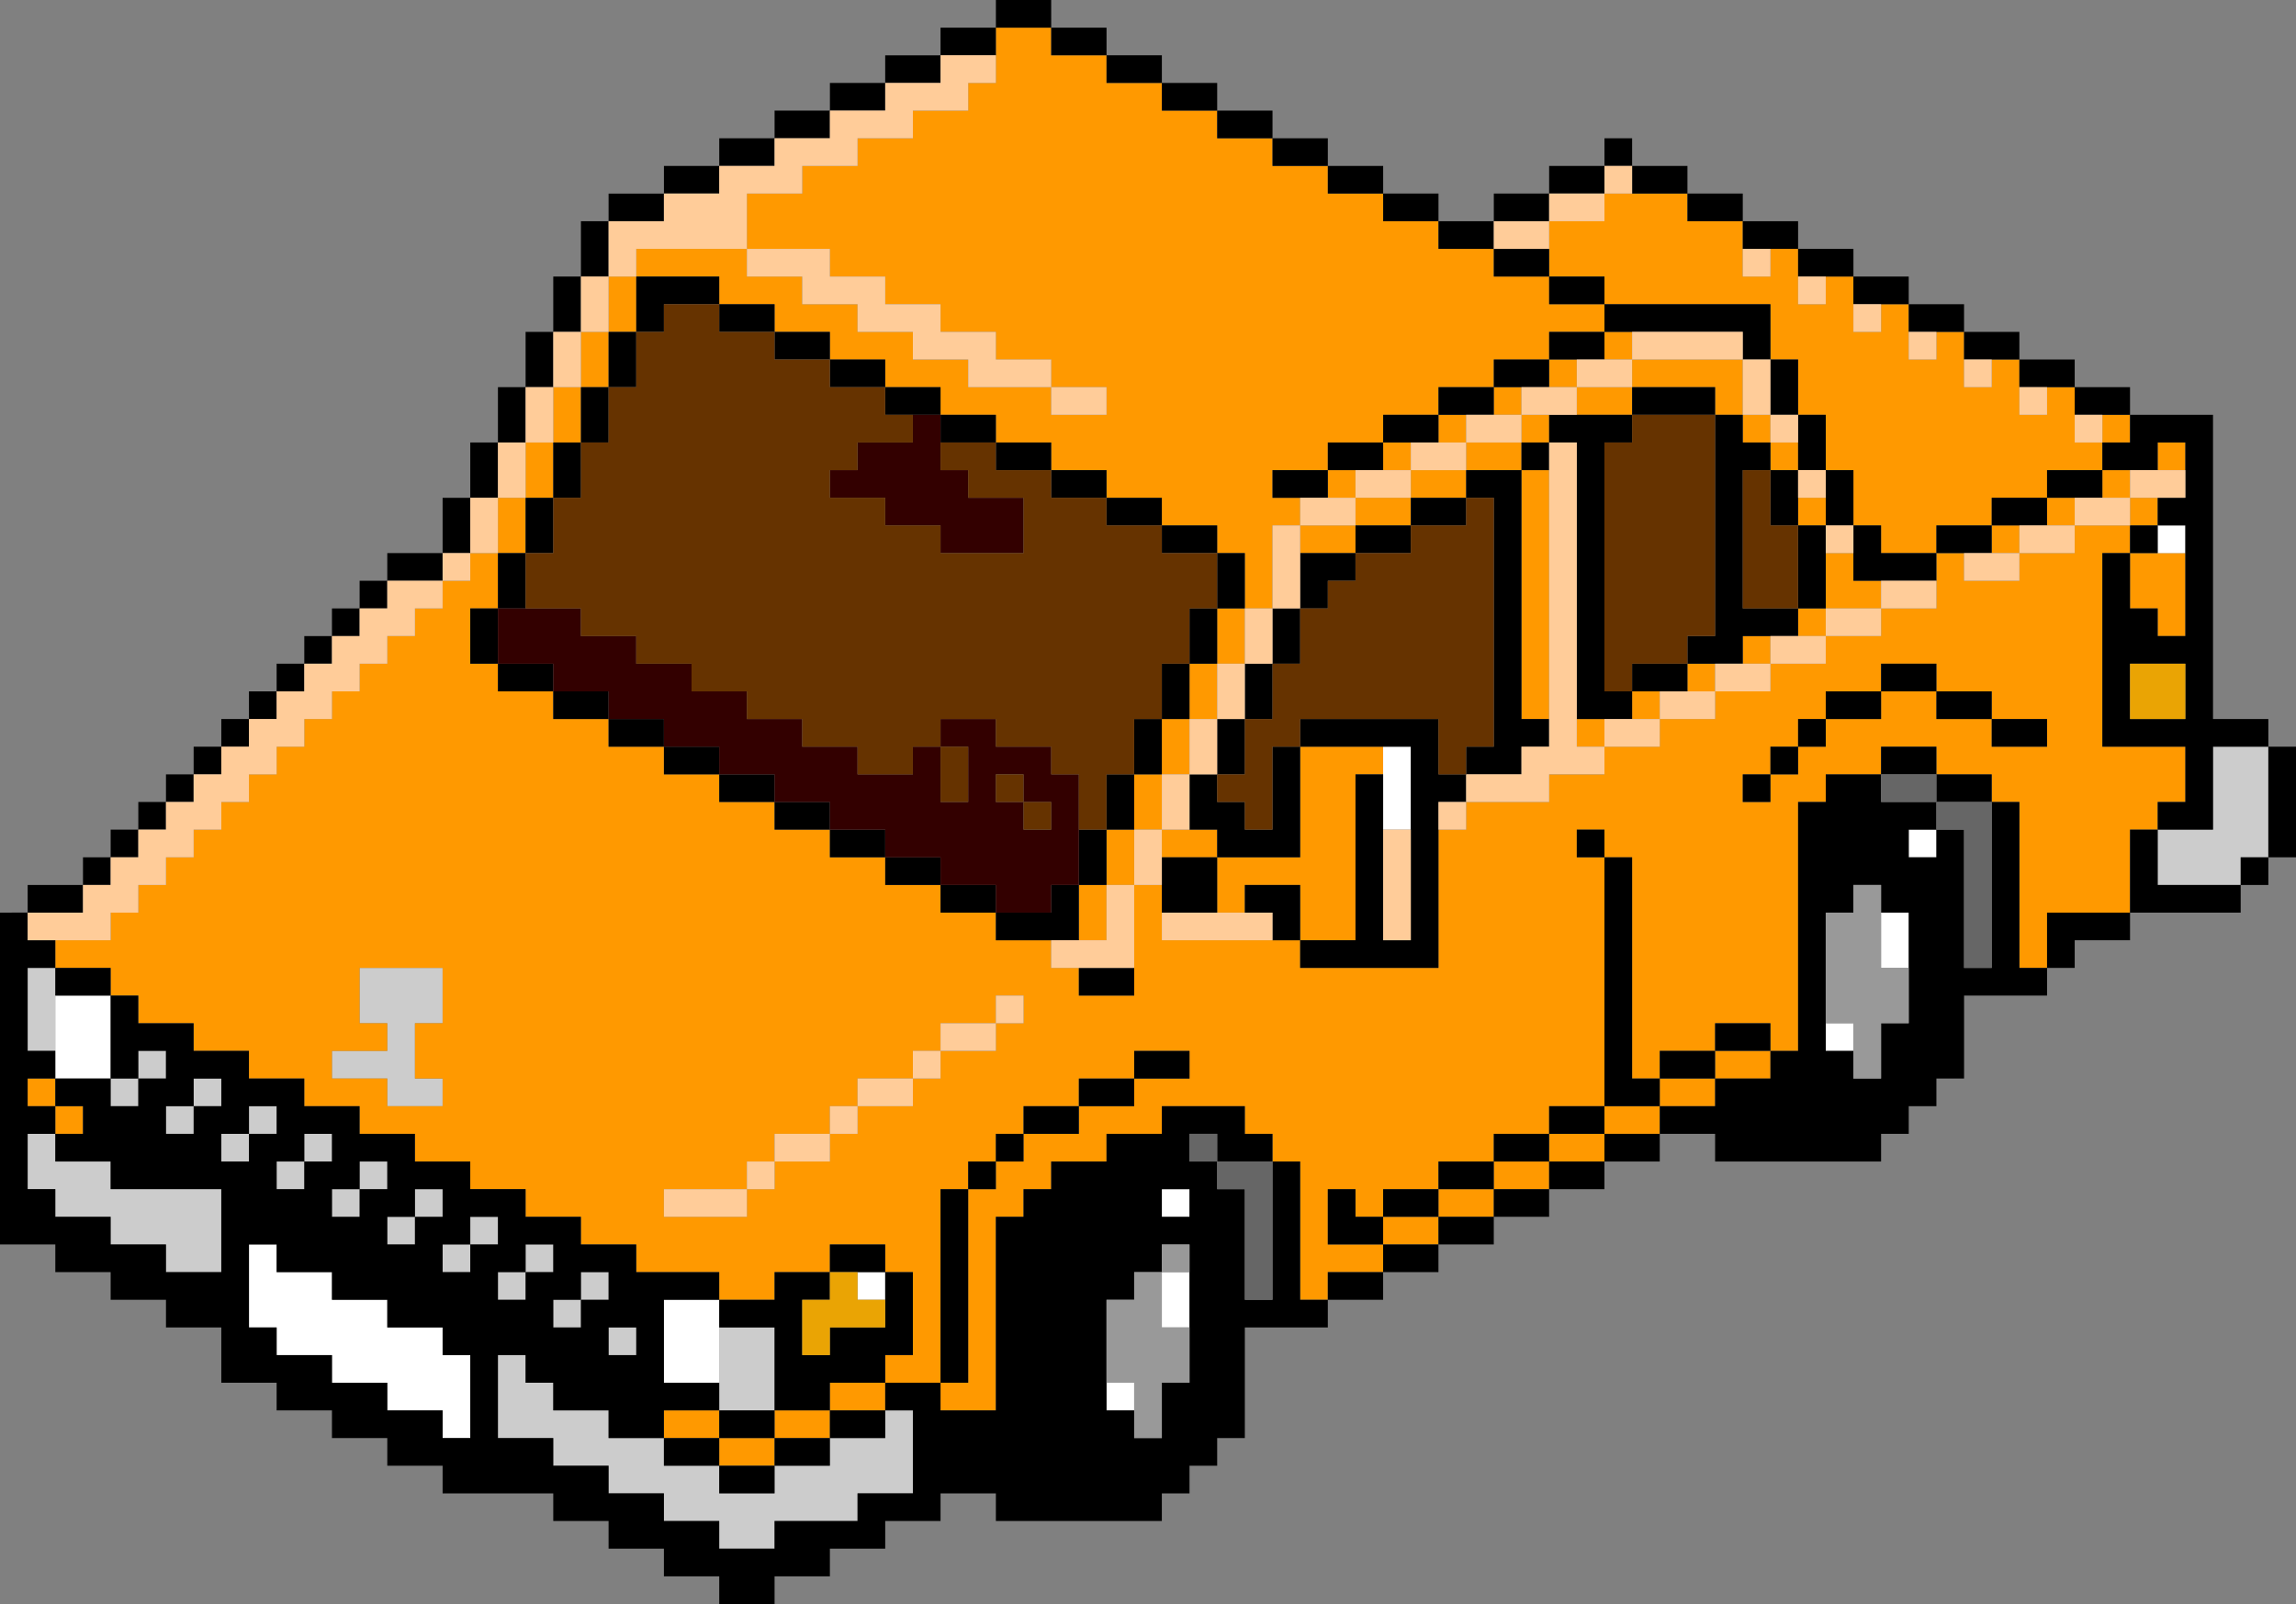
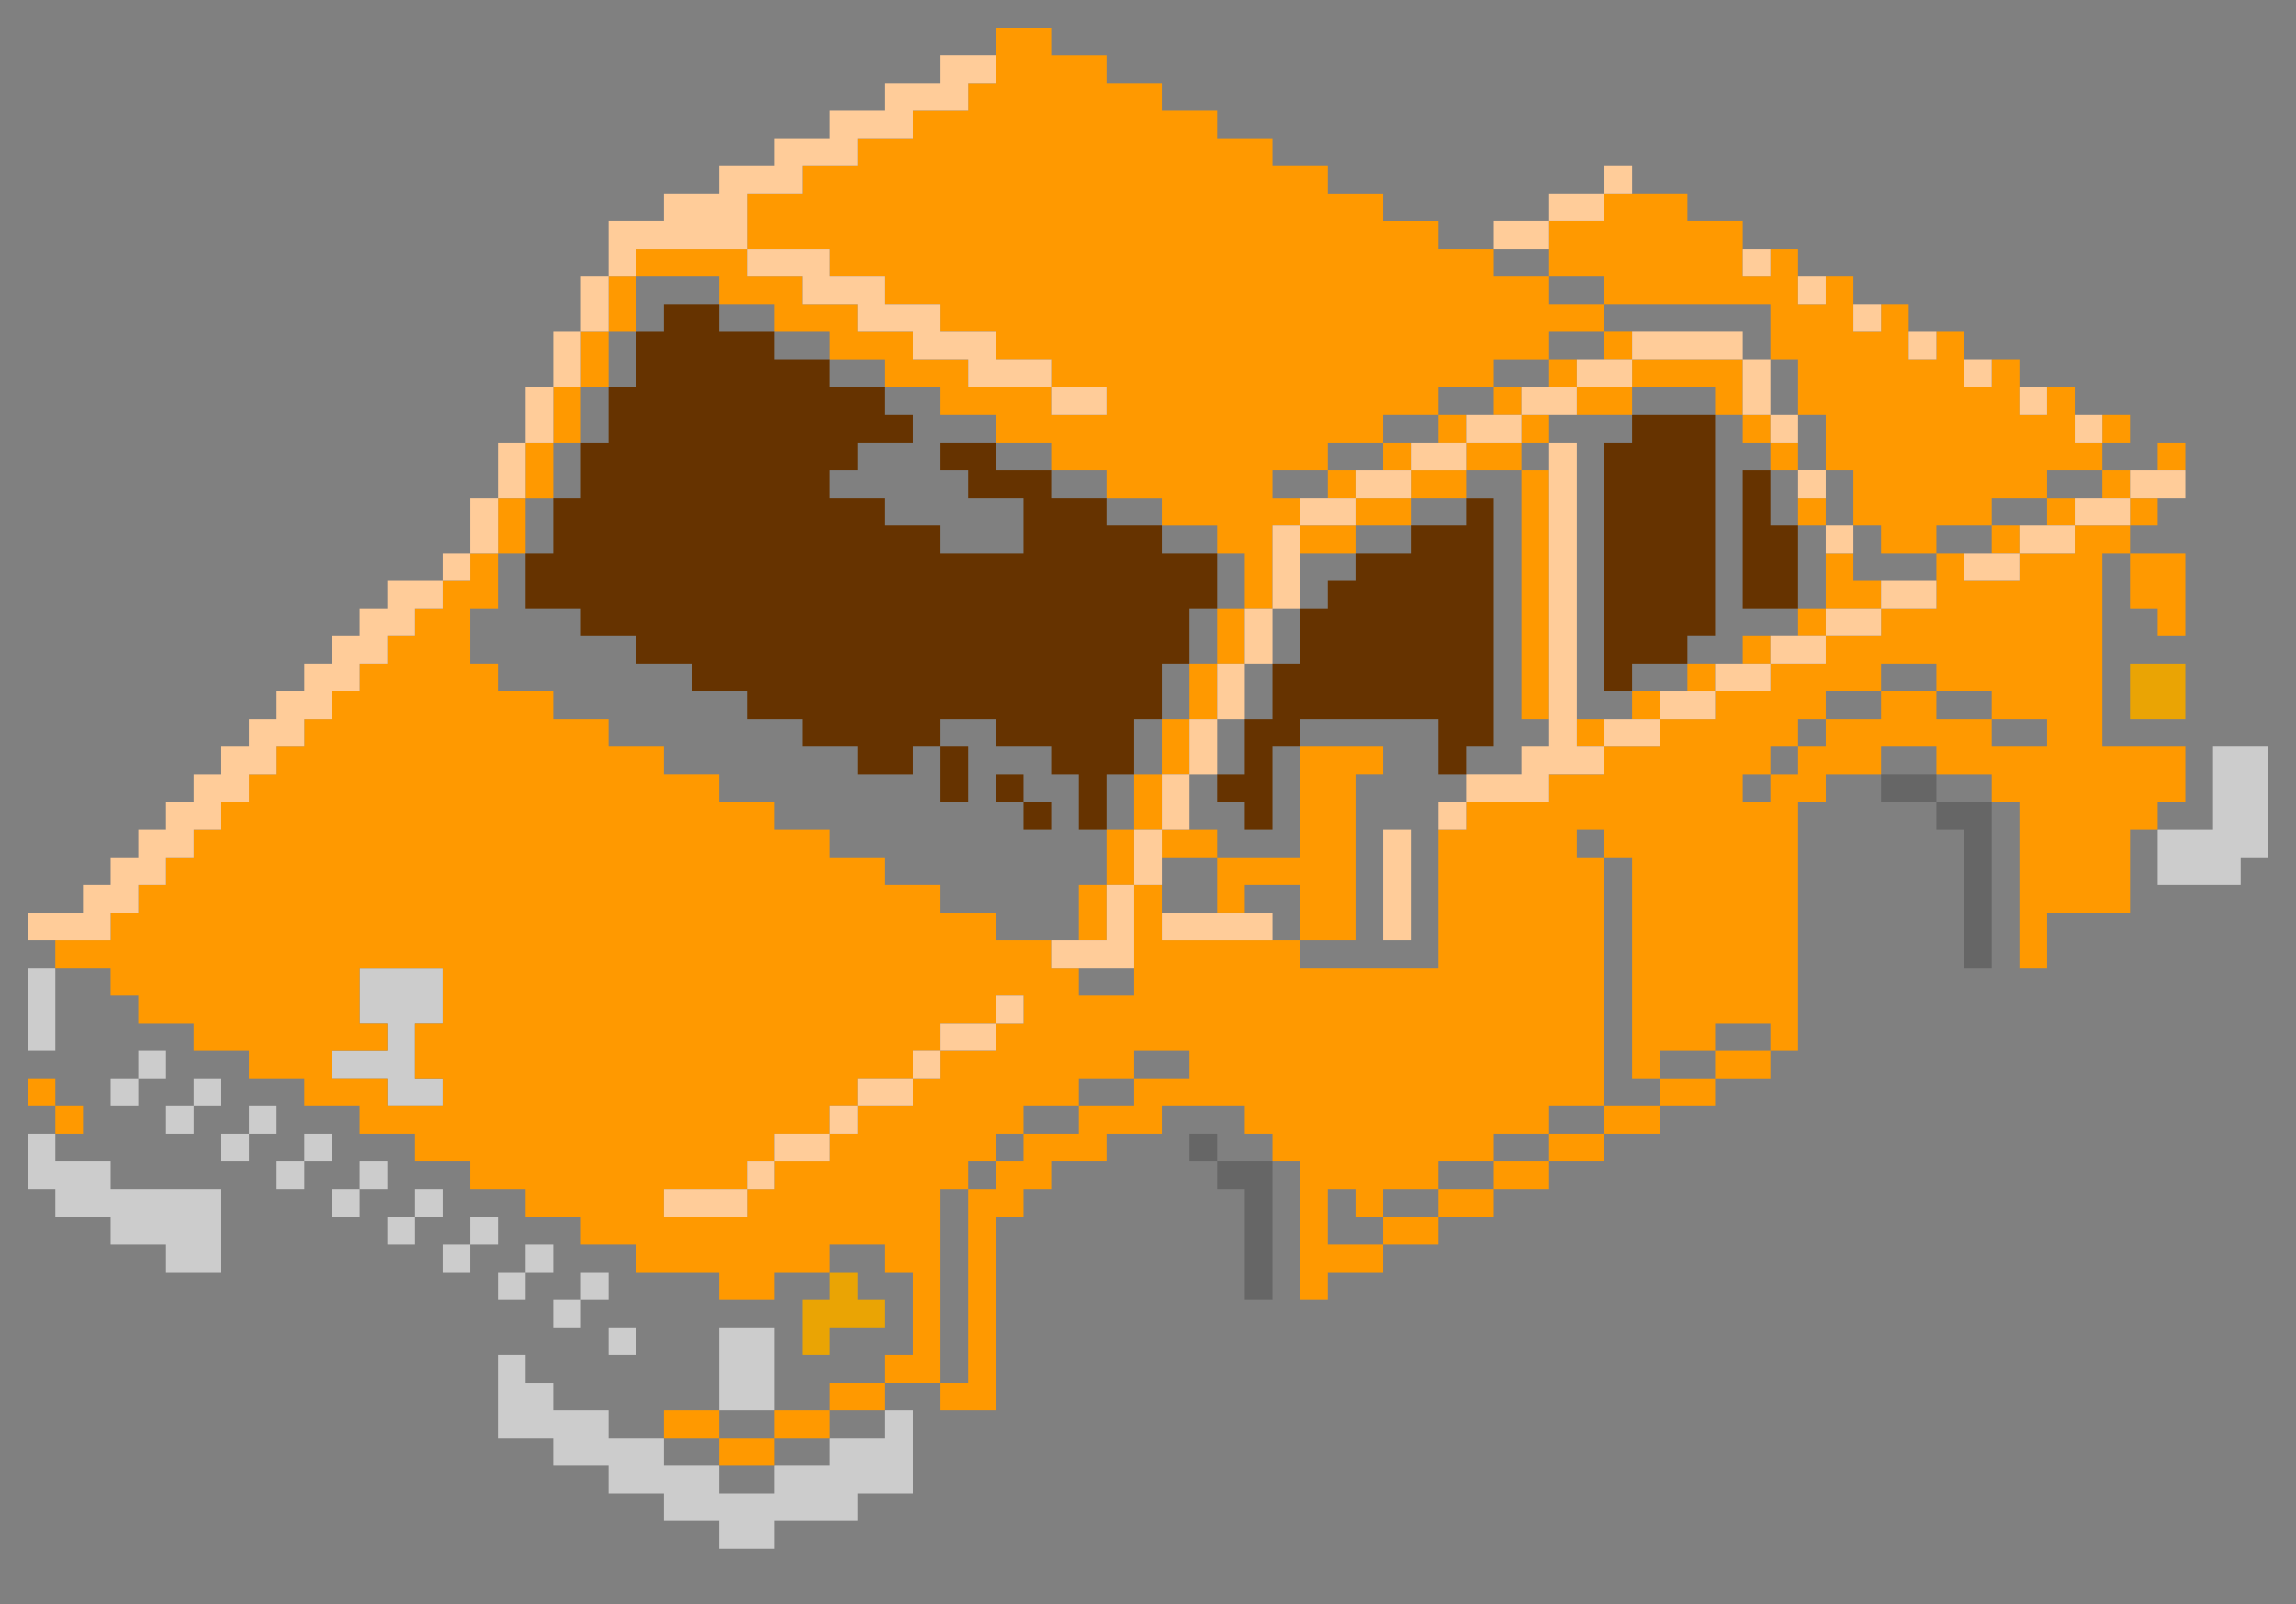
<svg xmlns="http://www.w3.org/2000/svg" id="b" width="83" height="58" viewBox="0 0 83 58">
  <rect x="0" y="0" width="83" height="58" fill="#808080" stroke="none" />
  <g id="c">
    <g id="d">
      <path d="m2,42v-1h-1v2h1v1h2v1h2v1h2v-3h-4v-1h-2m3-4v1h1v-1h-1m0,1h-1v1h1v-1m-3-3v-1h-1v3h1v-2m79-4v-1h1v-4h-2v3h-2v2h3m-53,16h-2v3h2v-3m5,3h-1v1h-2v1h-2v1h-2v-1h-2v-1h-2v-1h-2v-1h-1v-1h-1v3h2v1h2v1h2v1h2v1h2v-1h3v-1h2v-3m-10-3h-1v1h1v-1m-2,0v-1h-1v1h1m0-2v1h1v-1h-1m-8-4v1h1v-1h-1m0,1h-1v1h1v-1m-2-2v1h1v-1h-1m-1,1v1h1v-1h-1m-1,0v-1h-1v1h1m0-1h1v-1h-1v1m-2,0v-1h-1v1h1m1-2h-1v1h1v-1m11,8v-1h-1v1h1m1-2h-1v1h1v-1m-5-1h-1v1h1v-1m1,0v-1h-1v1h1m1,1h-1v1h1v-1m0-1v1h1v-1h-1m-1-7v-2h-3v2h1v1h-2v1h2v1h2v-1h-1v-2h1Z" style="fill:#ccc;" />
      <path d="m3,40h-1v1h1v-1m-1-1h-1v1h1v-1m19-23v-2h-1v2h1m-3,2v2h1v-2h-1m2-2h-1v2h1v-2m2-4h-1v2h1v-2m1-2h-1v2h1v-2m51,8v1h1v-1h-1m-1,1h-1v1h1v-1m4-1v-1h-1v1h1m2,2h-2v2h1v1h1v-3m-1-1v-1h-1v1h1m-1-3v-1h-1v1h1m2,1v-1h-1v1h1m-27,26v1h2v-1h-2m4-1h-2v1h2v-1m-6,2v1h2v-1h-2m10-5v1h2v-1h-2m0,2v-1h-2v1h2m-2,1v-1h-2v1h2m4-4v1h2v-1h-2m-36,14v-1h-2v1h2m2,1v-1h-2v1h2m2-2h-2v1h2v-1m2,0v-1h-2v1h2m11-21h-1v1h2v-1h-1m-3,2h-1v2h1v-2m1-2h-1v2h1v-2m0-2v2h1v-2h-1m2-2h-1v2h1v-2m0-2v2h1v-2h-1m2-2h-1v2h1v-2m21-2v2h2v-1h-1v-1h-1m-6,5h-1v1h1v-1m-2,1h-1v1h1v-1m6-2v-1h-1v1h1m-2,1v-1h-1v1h1m3-3v1h1v-1h-1m-9,6v1h-3v1h-1v5h-5v-1h-5v-2h-1v4h-2v-1h-1v-1h-2v-1h-2v-1h-2v-1h-2v-1h-2v-1h-2v-1h-2v-1h-2v-1h-2v-1h-2v-1h-1v-2h1v-2h-1v1h-1v1h-1v1h-1v1h-1v1h-1v1h-1v1h-1v1h-1v1h-1v1h-1v1h-1v1h-1v1h-1v1h-2v1h2v1h1v1h2v1h2v1h2v1h2v1h2v1h2v1h2v1h2v1h2v1h3v1h2v-1h2v-1h2v1h1v3h-1v1h2v-7h1v-1h1v-1h1v-1h2v-1h2v-1h2v1h-2v1h-2v1h-2v1h-1v1h-1v7h-1v1h2v-7h1v-1h1v-1h2v-1h2v-1h3v1h1v1h1v5h1v-1h2v-1h-2v-2h1v1h1v-1h2v-1h2v-1h2v-1h2v-9h-1v-1h1v1h1v8h1v-1h2v-1h2v1h1v-9h1v-1h2v-1h2v1h2v1h1v6h1v-2h3v-3h1v-1h1v-2h-3v-7h1v-1h-2v1h-2v1h-2v-1h-1v2h-2v1h-2v1h-2v1h-2v1h-2v1h-2v1h-2m10-2v-1h2v-1h2v1h2v1h2v1h-2v-1h-2v-1h-2v1h-2v1h-1v1h-1v1h-1v-1h1v-1h1v-1h1m-29,10v1h-1v1h-2v1h-1v1h-2v1h-1v1h-2v1h-1v1h-3v-1h3v-1h1v-1h2v-1h1v-1h2v-1h1v-1h2v-1h1m-21-1v2h-1v2h1v1h-2v-1h-2v-1h2v-1h-1v-2h3m34-8h-3v4h-3v2h1v-1h2v2h2v-6h1v-1m3-12h-1v1h1v-1m3,2h-1v9h1v-9m-1,0v-1h-2v1h2m1-1v-1h-1v1h1m-5,1v1h2v-1h-2m-3,0v1h1v-1h-1m1,1v1h2v-1h-2m-2,1v1h2v-1h-2m3-3v1h1v-1h-1m5-2h-1v1h1v-1m11,4h-1v1h1v-1m-1-2h-1v1h1v-1m-1,0v-1h-1v1h1m-5-2h-2v1h2v-1m0-1v1h3v1h1v-2h-4m-2,1v-1h-1v1h1m1-2v1h1v-1h-1m0-5v1h-2v2h2v1h6v2h1v2h1v2h1v2h1v1h2v-1h2v-1h2v-1h2v-1h-1v-2h-1v1h-1v-2h-1v1h-1v-2h-1v1h-1v-2h-1v1h-1v-2h-1v1h-1v-2h-1v1h-1v-2h-2v-1h-3M36,1v2h-1v1h-2v1h-2v1h-2v1h-2v2h3v1h2v1h2v1h2v1h2v1h2v1h-2v-1h-3v-1h-2v-1h-2v-1h-2v-1h-2v-1h-4v1h3v1h2v1h2v1h2v1h2v1h2v1h2v1h2v1h2v1h2v1h1v2h1v-3h1v-1h-1v-1h2v-1h2v-1h2v-1h2v-1h2v-1h2v-1h-2v-1h-2v-1h-2v-1h-2v-1h-2v-1h-2v-1h-2v-1h-2v-1h-2v-1h-2v-1h-2Z" style="fill:#f90;" />
-       <path d="m2,38v1h2v-3h-2v2m68-8h-1v1h1v-1m9-11h-1v1h1v-1m-53,29v-1h-2v3h2v-2m6-1v-1h-1v1h1m-22-2h-1v3h1v1h2v1h2v1h2v1h1v-3h-1v-1h-2v-1h-2v-1h-2v-1m30,5v1h1v-1h-1m3-2v-2h-1v2h1m-1-5v1h1v-1h-1m27-10h-1v2h1v-2m-3,4v1h1v-1h-1m-15-10h-1v3h1v-3Z" style="fill:#fff;" />
-       <path d="m4,36v-1h-2v1h2m-1-5v1h1v-1h-1m0,1H1v1h2v-1m2-2h-1v1h1v-1m11-9v-1h-2v1h2m2,3v1h2v-1h-2m0-2h-1v2h1v-2m4,4v-1h-2v1h2m0,0v1h2v-1h-2m-16,2v1h1v-1h-1m0,2v-1h-1v1h1m3-5v1h1v-1h-1m-1,1v1h1v-1h-1m0,1h-1v1h1v-1m3-2v-1h-1v1h1m1-2h1v-1h-1v1m0,0h-1v1h1v-1m2-1v-1h-1v1h1m5-2h-1v2h1v-2m1-4v2h1v-2h-1m0,2h-1v2h1v-2m-4,2h1v-2h-1v2m2-4h-1v2h1v-2m1-2h1v-2h-1v2m0,0h-1v2h1v-2m2-2v-2h-1v2h1m1,2h-1v2h1v-2m0-2v2h1v-2h-1m0-4h2v-1h-2v1m0,0h-1v2h1v-2m55,25h-3v2h1v-1h2v-1m4-2v1h1v-1h-1m-3-1h-1v3h4v-1h-3v-2m5-3h-1v4h1v-4m-13,1v1h2v-1h-2m0-1h-2v1h2v-1m5-9h1v-1h-2v1h1m-3,1h2v-1h-2v1m-5,0v2h3v-1h-2v-1h-1m3,0v1h2v-1h-2m0-7h1v-1h-2v1h1m-3-2v1h2v-1h-2m6,4h2v-1h-2v1m-1-1h1v-1h-2v1h1m5,2v-1h-2v1h2m1,4h-1v1h1v-1m1-3v2h-1v1h1v4h-1v-1h-1v-2h-1v7h3v2h-1v1h2v-3h2v-1h-2v-11h-3v1h-1v1h2v-1h1m0,8v2h-2v-2h2m-31,23h2v-1h-2v1m4-2h-2v1h2v-1m2-3h-2v1h2v-1m2,1h-2v1h2v-1m-4,1v1h2v-1h-2m4-2v-1h-2v1h2m-6,1v1h2v-1h-2m0,2v-1h-1v-1h-1v2h2m8-4v-1h-2v1h2m0,2v-1h-2v1h2m0-2v1h2v-1h-2m4-2v-1h-2v1h2m0-2v1h2v-1h-2m-32,14v1h2v-1h-2m-4,2v-1h-2v1h2m2,0h-2v1h2v-1m2,0v-1h-2v1h2m-2-2h-2v1h2v-1m5-5h-1v2h-2v1h-1v-2h1v-1h-2v1h-2v1h2v3h2v-1h2v-1h1v-3m-1-1h-2v1h2v-1m4-3h-1v1h1v-1m-1,1h-1v7h1v-7m2-1v-1h-1v1h1m3-1v1h-2v1h-1v1h-1v7h-2v-1h-2v1h1v3h-2v1h-3v1h-2v-1h-2v-1h-2v-1h-2v-1h-2v-3h1v1h1v1h2v1h2v-1h2v-1h-2v-3h2v-1h-3v-1h-2v-1h-2v-1h-2v-1h-2v-1h-2v-1h-2v-1h-2v-1h-2v-1h-2v-1h-1v3h1v-1h1v1h-1v1h-1v-1h-2v1h1v1h-1v1h2v1h4v3h-2v-1h-2v-1h-2v-1h-1v-2h1v-1h-1v-1h1v-1h-1v-3h1v-1h-1v-1H0v12h2v1h2v1h2v1h2v2h2v1h2v1h2v1h2v1h4v1h2v1h2v1h2v1h2v-1h2v-1h2v-1h2v-1h2v1h6v-1h1v-1h1v-1h1v-4h3v-1h-1v-5h-1v5h-1v-4h-1v-1h-1v-1h1v1h2v-1h-1v-1h-3v1h-2m2,3v-1h1v1h-1m0,1h1v5h-1v2h-1v-1h-1v-4h1v-1h1v-1m-25,0v-1h1v1h-1v1h-1v-1h1m-1-2v1h-1v1h-1v-1h1v-1h1m3,2h1v1h-1v1h-1v-1h1v-1m-12-6h1v1h-1v1h-1v-1h1v-1m3,2h-1v1h-1v-1h1v-1h1v1m-1,4h1v1h2v1h2v1h2v1h1v3h-1v-1h-2v-1h-2v-1h-2v-1h-1v-3m1-2v-1h1v-1h1v1h-1v1h-1m2,0h1v-1h1v1h-1v1h-1v-1m9,4v-1h1v1h-1v1h-1v-1h1m1,1h1v1h-1v-1m17-7v-1h-2v1h2m2-2h-2v1h2v-1m0-3v-1h-2v1h2m2,3v-1h-2v1h2m-2-11h1v-2h-1v2m4,4v1h1v1h1v-2h-2m-3,0v1h2v-2h-2v1m-4,0v1h-2v1h3v-2h-1m2-2h-1v2h1v-2m1,0v-2h-1v2h1m3-6v-2h-1v2h1m1,2h-1v2h1v-2m1-2h-1v2h1v-2m-3,0h-1v2h1v-2m-17,4v-1h-2v1h2m8,5h2v-1h-2v1m-2-2v1h2v-1h-2m-2-1v1h2v-1h-2m-2-2h-2v1h2v-1m2,2v-1h-2v1h2m4-14h2v-1h-2v1m-6-4v1h2v-1h-2m0-1h-2v1h2v-1m-2,0v-1h-3v2h1v-1h2m8,3h-2v1h2v-1m-2,0v-1h-2v1h2m10,5v1h2v-1h-2m3,1h-1v2h1v-2m-7-2h2v-1h-2v1m2,0v1h2v-1h-2m-2-1v-1h-2v1h2m28,11v1h-1v9h-1v1h-2v1h-2v1h2v1h6v-1h1v-1h1v-1h1v-3h3v-1h-1v-6h-1v6h-1v-5h-1v1h-1v-1h1v-1h-2v-1h-2m0,10v-5h1v-1h1v1h1v4h-1v2h-1v-1h-1m-8-7v-1h-1v1h1m1,0h-1v9h2v-1h-1v-8m2-6v-1h-2v1h2m-14,6v-4h-1v3h-1v-1h-1v-1h-1v2h1v1h3m21-7v1h2v-1h-2m4,2v-1h-2v1h2m2,0h-2v1h2v-1m-10,2h-1v1h1v-1m2-2h-1v1h1v-1m-1,1h-1v1h1v-1m1-2v1h2v-1h-2m-19-1v-2h-1v2h1m3,3h1v7h-1v-6h-1v6h-2v1h5v-6h1v-1h-1v-2h-5v1h3m3-10v1h1v9h-1v1h2v-1h1v-1h-1v-9h-2m3,0v-1h-1v1h1m-7,3h-2v2h1v-1h1v-1m2-2v1h2v-1h-2m-2,1v1h2v-1h-2m-2-1h1v-1h-2v1h1m3-3v1h2v-1h-2m0,2v-1h-2v1h2m4-3h-2v1h2v-1m1,0h1v-1h-2v1h1m1-4v-1h-2v1h2m3,4v1h3v-1h-3m7,4v1h1v-2h-1v1m0,1h-1v3h1v-3m-2-2v-1h-1v-1h-1v8h-1v1h2v-1h2v-1h-2v-5h1m1,0h-1v2h1v-2m0-2v2h1v-2h-1m-7,1h1v-1h-3v1h1v10h2v-1h-1v-9m0-3v-1h-2v1h2m0-2v-1h-2v1h2m7,2h-1v2h1v-2m-2-1v1h1v-2h-6v1h5m2-2h2v-1h-2v1m0-2h-2v1h2v-1m-7-2h1v-1h-1v1m1,0v1h2v-1h-2m2,1v1h2v-1h-2m-5-1v1h2v-1h-2m0,2v-1h-2v1h2m-2,0h-2v1h2v-1m-4-1v-1h-2v1h2m0,0v1h2v-1h-2m-8-4v-1h-2v1h2m4,2v1h2v-1h-2m-2-1v-1h-2v1h2m0,0v1h2v-1h-2m-4-2v-1h-2v1h2m-14,5v-1h-2v1h2m2-2h-2v1h2v-1m2-2v1h2v-1h-2m0,2v-1h-2v1h2m6-5v1h2V0h-2m-2,2h-2v1h2v-1m0,0h2v-1h-2v1Z" />
      <path d="m15,23v-1h1v-1h-2v1h-1v1h-1v1h-1v1h-1v1h-1v1h-1v1h-1v1h-1v1h-1v1h-1v1h-1v1H1v1h3v-1h1v-1h1v-1h1v-1h1v-1h1v-1h1v-1h1v-1h1v-1h1v-1h1v-1h1m3-5h1v-2h-1v2m0,0h-1v2h1v-2m-1,2h-1v1h1v-1m3-6h-1v2h1v-2m1,0v-2h-1v2h1m1-4h-1v2h1v-2m48,12v-1h-2v1h2m3-2h-2v1h2v-1m0-1v1h2v-1h-2m3-3v-1h-1v1h1m-7-4v1h1v-1h-1m-1-1h-1v1h1v-1m4,3v-1h-1v1h1m2,0h-1v1h1v-1m3,5v-1h-2v1h2m1-2h-1v1h2v-1h-1m-32,16h-4v1h4v-1m-4-3h1v-2h-1v2m-1,0v2h1v-2h-1m0,2h-1v2h-2v1h3v-3m3-6h-1v2h1v-2m0-2v2h1v-2h-1m2-2h-1v2h1v-2m-6-8h-2v1h2v-1m-2,0v-1h-2v-1h-2v-1h-2v-1h-2v-1h-3v1h2v1h2v1h2v1h2v1h3m20,12v1h2v-1h-2m4-2v1h2v-1h-2m0,2v-1h-2v1h2m4-4v1h2v-1h-2m-1,1h-1v1h2v-1h-1m-12,7v-1h-1v1h1m-22,10h2v-1h-2v1m-4,4v-1h-3v1h3m1-2h-1v1h1v-1m2,0v-1h-2v1h2m1-1v-1h-1v1h1m3-3h2v-1h-2v1m-1,0v1h1v-1h-1m4-1v-1h-1v1h1m14-7h-1v4h1v-4m4-15h-2v1h2v-1m1,1v11h-1v1h-2v1h3v-1h2v-1h-1v-11h-1m-8,2h-1v1h2v-1h-1m-1,2v-1h-1v3h1v-2m4-4v1h2v-1h-2m-1,1h-1v1h2v-1h-1m7-2v-1h-2v1h2m9,4v1h1v-1h-1m0-2h-1v1h1v-1m-2-2v1h1v-1h-1m-6-2h-1v1h2v-1h-1m6,0h-1v2h1v-2m-1,0v-1h-4v1h4m1-3v-1h-1v1h1m2,1v-1h-1v1h1m-8-5v1h1v-1h-1m-2,2h-2v1h2v-1m0-1v1h2v-1h-2m-20-5h-2v1h-2v1h-2v1h-2v1h-2v1h-2v1h-2v2h1v-1h4v-2h2v-1h2v-1h2v-1h2v-1h1v-1Z" style="fill:#fc9;" />
      <path d="m70,29v1h1v5h1v-6h-2m0,0v-1h-2v1h2m-26,13v-1h-1v1h1m2,0h-2v1h1v4h1v-5Z" style="fill:#666;" />
      <path d="m79,26v-2h-2v2h2m-47,22v-1h-1v-1h-1v1h-1v2h1v-1h2Z" style="fill:#eaa404;" />
-       <path d="m42,50h1v-2h-1v-2h-1v1h-1v3h1v2h1v-2m1-5h-1v1h1v-1m23-12v4h1v2h1v-2h1v-2h-1v-3h-1v1h-1Z" style="fill:#999;" />
-       <path d="m34,27h1v2h-1v-2h-1v1h-2v-1h-2v-1h-2v-1h-2v-1h-2v-1h-2v-1h-3v2h2v1h2v1h2v1h2v1h2v1h2v1h2v1h2v1h2v1h2v-1h1v-4h-1v-1h-2v-1h-2v1m2,2v-1h1v1h1v1h-1v-1h-1m1-9v-2h-2v-1h-1v-2h-1v1h-2v1h-1v1h2v1h2v1h3Z" style="fill:#300;" />
      <path d="m38,29h-1v1h1v-1m-2-1v1h1v-1h-1m-1-1h-1v2h1v-2m5-8v-1h-2v-1h-2v-1h-2v1h1v1h2v2h-3v-1h-2v-1h-2v-1h1v-1h2v-1h-1v-1h-2v-1h-2v-1h-2v-1h-2v1h-1v2h-1v2h-1v2h-1v2h-1v2h2v1h2v1h2v1h2v1h2v1h2v1h2v-1h1v-1h2v1h2v1h1v2h1v-2h1v-2h1v-2h1v-2h1v-2h-2v-1h-2m11,1h-2v1h-1v1h-1v2h-1v2h-1v2h-1v1h1v1h1v-3h1v-1h5v2h1v-1h1v-9h-1v1h-2v1m14-1h-1v-2h-1v5h2v-3m-6-3h-1v9h1v-1h2v-1h1v-8h-3v1Z" style="fill:#630;" />
    </g>
  </g>
</svg>